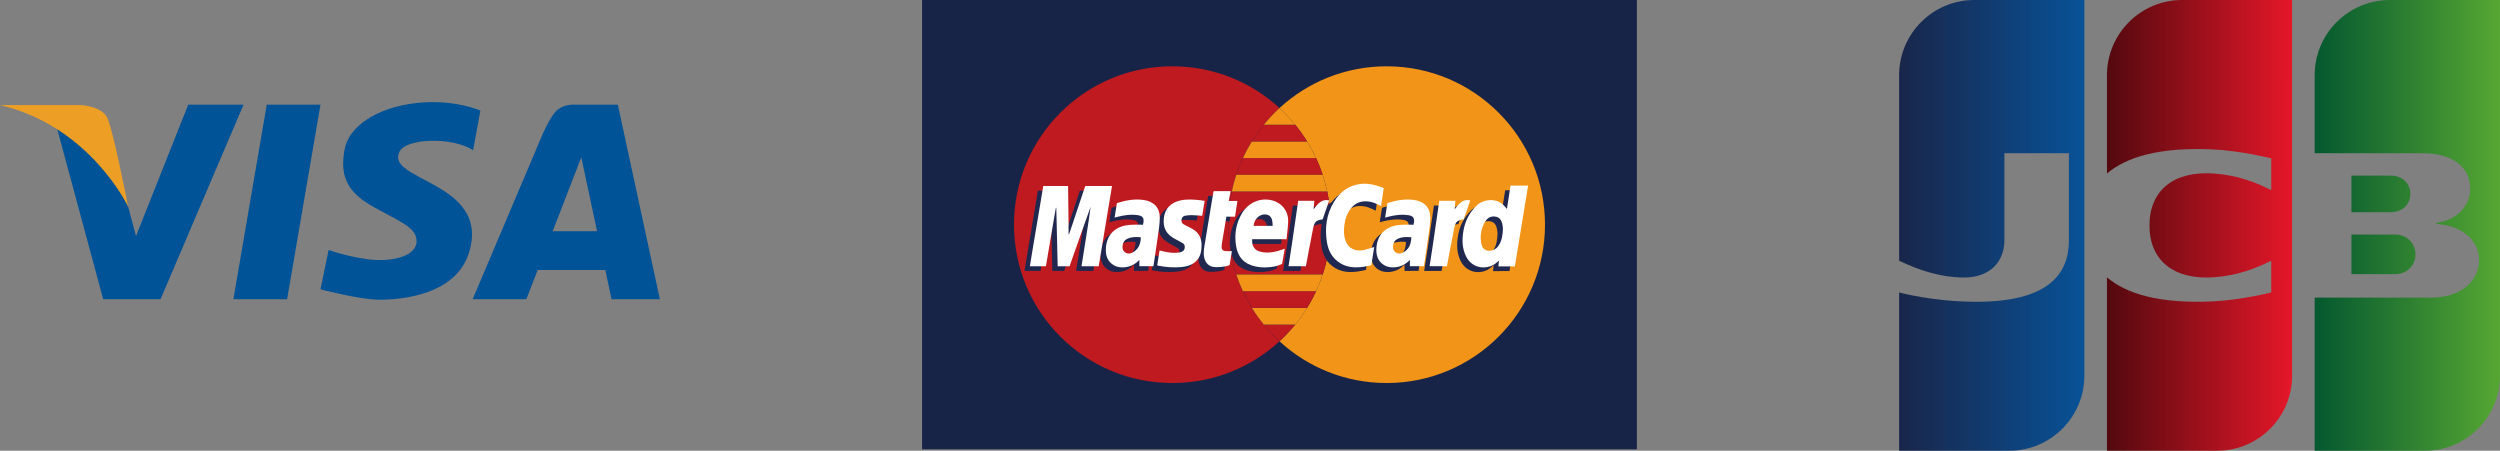
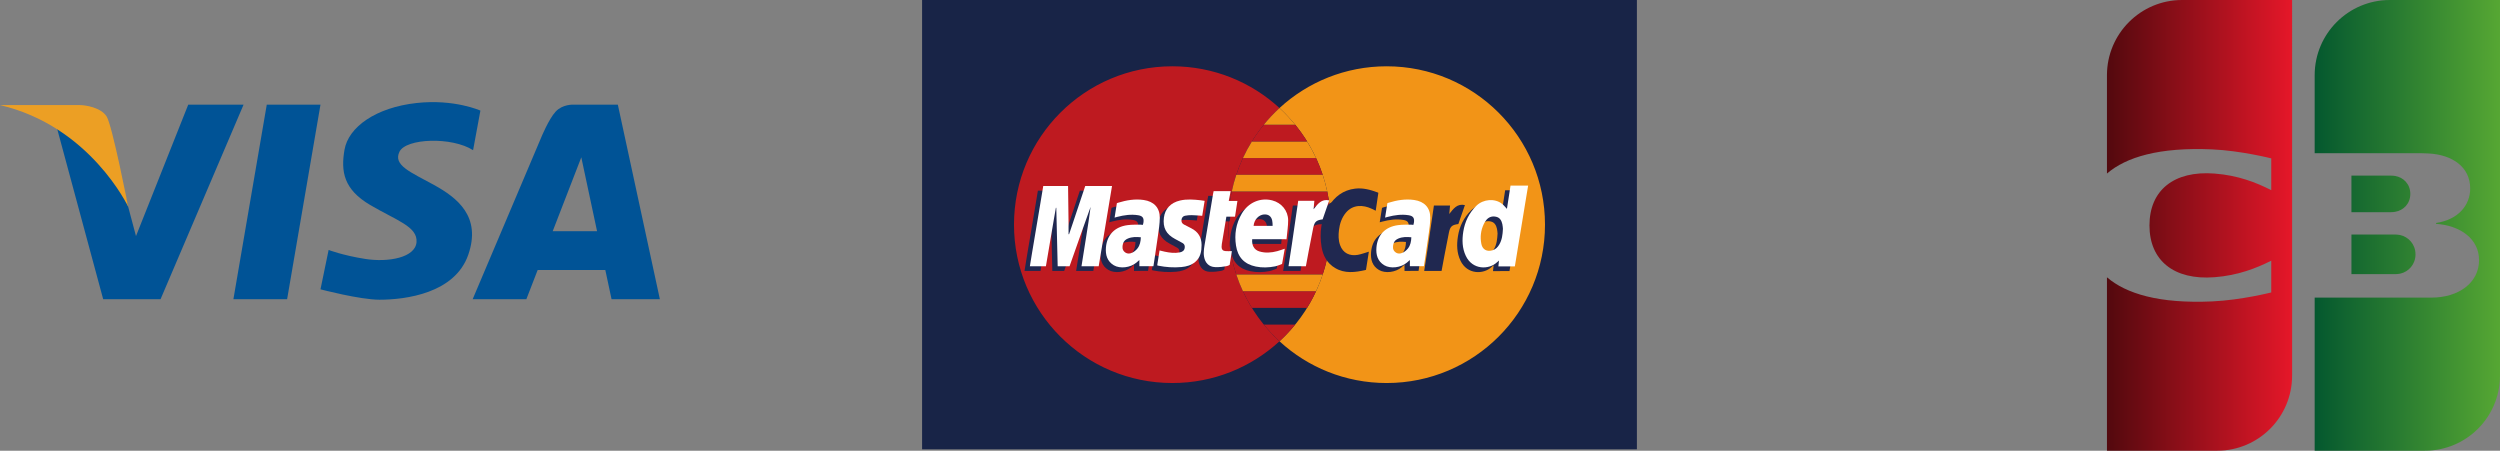
<svg xmlns="http://www.w3.org/2000/svg" version="1.1" id="レイヤー_1" x="0px" y="0px" width="351px" height="63.279px" viewBox="0 0 351 63.279" style="enable-background:new 0 0 351 63.279;" xml:space="preserve">
  <rect x="0" y="0" width="351" height="63.279" fill="#808080" stroke="none" />
  <g>
    <g>
      <rect x="129.461" style="fill:#182447;" width="100.359" height="63.083" />
      <g>
        <g>
          <path style="fill:#BE1A20;" d="M172.449,31.542c0-6.478,2.771-12.309,7.191-16.373c-3.959-3.639-9.24-5.861-15.042-5.861      c-12.279,0-22.233,9.955-22.233,22.234c0,12.28,9.954,22.234,22.233,22.234c5.802,0,11.083-2.222,15.042-5.861      C175.221,43.851,172.449,38.02,172.449,31.542z" />
          <path style="fill:#F29417;" d="M194.684,9.308c-5.802,0-11.084,2.223-15.043,5.861c4.421,4.064,7.191,9.895,7.191,16.373      s-2.771,12.309-7.191,16.373c3.959,3.64,9.241,5.861,15.043,5.861c12.279,0,22.233-9.954,22.233-22.234      C216.917,19.262,206.963,9.308,194.684,9.308z" />
          <path style="fill:#BE1A20;" d="M172.449,31.542c0,2.447,0.396,4.801,1.126,7.002h12.132c0.729-2.201,1.125-4.556,1.125-7.002      c0-1.598-0.169-3.158-0.489-4.661h-13.403C172.618,28.384,172.449,29.943,172.449,31.542z" />
          <path style="fill:#BE1A20;" d="M181.847,45.571h-4.411c0.678,0.833,1.415,1.617,2.205,2.343      C180.432,47.188,181.168,46.404,181.847,45.571z" />
-           <path style="fill:#F29417;" d="M177.436,45.571h4.411c0.604-0.742,1.162-1.524,1.669-2.342h-7.749      C176.272,44.047,176.83,44.829,177.436,45.571z" />
          <path style="fill:#BE1A20;" d="M183.516,43.229c0.466-0.752,0.888-1.534,1.263-2.342h-10.275      c0.375,0.808,0.798,1.59,1.264,2.342H183.516z" />
          <path style="fill:#F29417;" d="M174.503,40.888h10.275c0.353-0.76,0.662-1.541,0.929-2.344h-12.132      C173.841,39.347,174.151,40.128,174.503,40.888z" />
          <path style="fill:#BE1A20;" d="M173.575,24.539h12.132c-0.267-0.802-0.576-1.583-0.928-2.342h-10.276      C174.151,22.955,173.841,23.736,173.575,24.539z" />
          <path style="fill:#F29417;" d="M174.503,22.196h10.276c-0.376-0.808-0.798-1.59-1.264-2.342h-7.749      C175.301,20.606,174.878,21.388,174.503,22.196z" />
          <path style="fill:#BE1A20;" d="M175.767,19.854h7.749c-0.507-0.817-1.064-1.6-1.669-2.342h-4.411      C176.83,18.254,176.272,19.037,175.767,19.854z" />
          <path style="fill:#F29417;" d="M177.436,17.512h4.411c-0.679-0.833-1.415-1.616-2.206-2.343      C178.851,15.896,178.113,16.679,177.436,17.512z" />
          <path style="fill:#F29417;" d="M173.575,24.539c-0.253,0.763-0.466,1.545-0.636,2.342h13.403      c-0.17-0.797-0.383-1.579-0.636-2.342H173.575z" />
        </g>
        <g>
          <path style="fill-rule:evenodd;clip-rule:evenodd;fill:#202850;" d="M149.342,33.548c0.186-0.549,0.373-1.097,0.557-1.646      c0.543-1.613,1.715-5.134,1.715-5.134h3.76c0,0-0.188,1.144-0.28,1.695c-0.452,2.731-1.592,9.578-1.592,9.578      s-1.633-0.002-2.415-0.002c0.226-1.416,0.446-2.802,0.667-4.188c0.22-1.379,0.439-2.758,0.613-4.149      c-0.36,1.01-0.721,2.02-1.081,3.03c-0.601,1.681-1.874,5.306-1.874,5.306s-1.175,0.001-1.667,0.001      c-0.065-2.75-0.13-5.479-0.195-8.208c-0.019-0.002-0.037-0.004-0.057-0.006c-0.095,0.541-0.191,1.081-0.283,1.622      c-0.357,2.121-1.119,6.594-1.119,6.594l-2.25-0.003c0,0,0.203-1.271,0.306-1.886c0.389-2.318,0.778-4.636,1.169-6.954      c0.123-0.731,0.402-2.431,0.402-2.431h3.486c0,0,0.048,3.625,0.067,5.279c0.006,0.496,0.001,0.993,0.001,1.489      C149.295,33.54,149.318,33.544,149.342,33.548z" />
          <path style="fill-rule:evenodd;clip-rule:evenodd;fill:#202850;" d="M209.618,38.065c0,0,0.056-0.528,0.087-0.826      c-0.128,0.11-0.206,0.174-0.28,0.243c-1.149,1.077-3.439,1.081-4.376-0.89c-0.52-1.094-0.54-2.246-0.356-3.408      c0.222-1.409,0.813-2.634,1.851-3.648c0.936-0.915,2.569-1.069,3.59-0.26c0.241,0.191,0.434,0.445,0.685,0.708      c0.11-0.668,0.505-3.269,0.505-3.269h2.473c0,0-0.279,1.679-0.39,2.349c-0.286,1.749-0.573,3.498-0.859,5.247      c-0.191,1.174-0.616,3.749-0.616,3.749L209.618,38.065z M210.257,32.79c-0.019-0.159-0.024-0.414-0.08-0.656      c-0.11-0.477-0.317-0.901-0.844-1.032c-0.526-0.131-1.003-0.01-1.37,0.4c-0.156,0.175-0.281,0.387-0.384,0.6      c-0.432,0.896-0.542,1.841-0.348,2.81c0.158,0.795,0.784,1.124,1.561,0.891c0.444-0.135,0.731-0.431,0.954-0.81      C210.128,34.341,210.217,33.617,210.257,32.79z" />
          <path style="fill-rule:evenodd;clip-rule:evenodd;fill:#202850;" d="M161.188,38.031l-1.974,0.006l-0.001-0.869      c-0.167,0.146-0.288,0.253-0.411,0.357c-0.842,0.715-2.295,0.9-3.175,0.378c-0.948-0.563-1.19-1.48-1.108-2.488      c0.143-1.775,1.229-2.901,3.02-3.144c0.626-0.084,1.269-0.066,1.903-0.064c0.084,0,0.265,0.025,0.265,0.025      s0.054-0.159,0.074-0.302c0.098-0.651-0.091-0.948-0.744-1.052c-0.988-0.158-1.957-0.02-2.915,0.229      c-0.11,0.029-0.221,0.059-0.386,0.103c0.021-0.173,0.32-2.024,0.32-2.024s0.117-0.048,0.16-0.061      c1.178-0.361,2.373-0.569,3.613-0.388c1.422,0.209,2.259,1.079,2.252,2.506c-0.005,0.841-0.146,1.684-0.261,2.521      C161.633,35.141,161.188,38.031,161.188,38.031z M159.421,33.972c-0.627-0.063-1.232-0.068-1.818,0.175      c-0.334,0.139-0.589,0.367-0.686,0.723c-0.113,0.417-0.138,0.845,0.221,1.161c0.347,0.307,0.771,0.268,1.144,0.07      c0.257-0.135,0.498-0.346,0.677-0.577C159.3,35.083,159.399,34.549,159.421,33.972z" />
          <path style="fill-rule:evenodd;clip-rule:evenodd;fill:#202850;" d="M199.166,38.031l-1.973,0.006l-0.002-0.869      c-0.167,0.146-0.288,0.253-0.411,0.357c-0.842,0.715-2.295,0.9-3.175,0.378c-0.948-0.563-1.189-1.48-1.108-2.488      c0.143-1.775,1.229-2.901,3.02-3.144c0.626-0.084,1.269-0.066,1.903-0.064c0.084,0,0.266,0.025,0.266,0.025      s0.053-0.159,0.073-0.302c0.098-0.651-0.091-0.948-0.743-1.052c-0.989-0.158-1.958-0.02-2.916,0.229      c-0.11,0.029-0.221,0.059-0.387,0.103c0.023-0.173,0.321-2.024,0.321-2.024s0.117-0.048,0.16-0.061      c1.178-0.361,2.373-0.569,3.613-0.388c1.423,0.209,2.259,1.079,2.252,2.506c-0.005,0.841-0.146,1.684-0.261,2.521      C199.61,35.141,199.166,38.031,199.166,38.031z M197.398,33.972c-0.626-0.063-1.232-0.068-1.818,0.175      c-0.334,0.139-0.59,0.367-0.686,0.723c-0.113,0.417-0.137,0.845,0.221,1.161c0.348,0.307,0.771,0.268,1.144,0.07      c0.257-0.135,0.498-0.346,0.677-0.577C197.277,35.083,197.377,34.549,197.398,33.972z" />
          <path style="fill-rule:evenodd;clip-rule:evenodd;fill:#202850;" d="M175.055,34.244c-0.077,0.807,0.233,1.471,0.979,1.705      c0.843,0.265,1.693,0.198,2.534-0.027c0.341-0.091,0.672-0.217,1.06-0.344c-0.079,0.472-0.376,2.134-0.376,2.134      s-0.65,0.28-0.984,0.345c-0.901,0.175-1.811,0.212-2.71,0.024c-1.604-0.332-2.526-1.299-2.777-2.95      c-0.239-1.573-0.008-3.083,0.807-4.476c0.912-1.559,2.604-2.295,4.274-1.864c1.308,0.337,2.234,1.445,2.241,2.796      c0.004,0.778-0.124,1.557-0.193,2.335c-0.009,0.106-0.034,0.325-0.034,0.325s-0.206-0.003-0.346-0.004      c-1.359-0.013-2.72-0.002-4.08,0C175.336,34.244,175.16,34.244,175.055,34.244z M177.921,32.37      c0.001-0.267-0.012-0.512-0.058-0.742c-0.118-0.601-0.541-0.906-1.151-0.86c-0.741,0.056-1.391,0.737-1.46,1.602      C176.106,32.37,177.001,32.37,177.921,32.37z" />
          <path style="fill-rule:evenodd;clip-rule:evenodd;fill:#202850;" d="M192.188,35.336c-0.08,0.496-0.401,2.546-0.401,2.546      s-0.087,0.035-0.112,0.04c-1.437,0.318-2.872,0.515-4.229-0.294c-1.124-0.669-1.697-1.723-1.898-2.965      c-0.322-1.987-0.072-3.909,0.982-5.655c0.846-1.399,2.059-2.325,3.73-2.524c1.086-0.129,2.115,0.148,3.122,0.52      c0.029,0.011,0.14,0.067,0.14,0.067s-0.242,1.668-0.371,2.514c-0.234-0.114-0.407-0.2-0.581-0.282      c-1.201-0.564-2.636-0.605-3.606,0.558c-0.578,0.694-0.866,1.542-0.974,2.443c-0.084,0.711-0.091,1.414,0.154,2.103      c0.408,1.146,1.361,1.575,2.496,1.373C191.148,35.688,191.639,35.496,192.188,35.336z" />
          <path style="fill-rule:evenodd;clip-rule:evenodd;fill:#202850;" d="M161.717,37.913c0.111-0.701,0.218-1.385,0.33-2.092      c0.249,0.06,0.477,0.119,0.707,0.169c0.709,0.155,1.422,0.244,2.145,0.103c0.352-0.069,0.626-0.242,0.681-0.635      c0.039-0.281-0.029-0.524-0.293-0.672c-0.354-0.199-0.714-0.391-1.072-0.582c-1.254-0.67-1.729-1.583-1.557-2.993      c0.152-1.242,0.959-2.099,2.271-2.401c0.954-0.22,1.913-0.14,2.871-0.034c0.184,0.02,0.366,0.052,0.577,0.082      c-0.114,0.706-0.224,1.383-0.34,2.101c-0.491-0.033-0.976-0.083-1.462-0.092c-0.319-0.005-0.646,0.021-0.959,0.086      c-0.29,0.06-0.458,0.281-0.49,0.582c-0.032,0.292,0.089,0.512,0.346,0.648c0.342,0.181,0.688,0.353,1.032,0.527      c0.956,0.488,1.445,1.259,1.443,2.342c-0.001,0.906-0.15,1.753-0.889,2.381c-0.558,0.475-1.235,0.654-1.938,0.719      c-1.088,0.101-2.171,0.024-3.243-0.188C161.828,37.954,161.796,37.937,161.717,37.913z" />
          <path style="fill-rule:evenodd;clip-rule:evenodd;fill:#202850;" d="M169.641,27.498c0.802,0,1.573,0,2.386,0      c-0.087,0.454-0.171,0.889-0.263,1.37c0.4,0,0.787,0,1.216,0c-0.083,0.584-0.336,2.214-0.336,2.214l-1.216,0.003      c0,0-0.465,2.778-0.64,3.841c-0.021,0.133-0.033,0.27-0.03,0.405c0.005,0.34,0.15,0.536,0.493,0.578      c0.296,0.036,0.601,0.007,0.95,0.007c-0.045,0.316-0.31,1.935-0.31,1.935c-0.086,0.068-0.295,0.152-0.437,0.177      c-0.45,0.079-0.937,0.161-1.612,0.135c-0.868-0.035-1.401-0.6-1.547-1.457c-0.124-0.731,0.046-1.438,0.159-2.146      c0.358-2.237,0.737-4.471,1.11-6.706C169.584,27.74,169.612,27.63,169.641,27.498z" />
          <path style="fill-rule:evenodd;clip-rule:evenodd;fill:#202850;" d="M199.959,38.038c0.167-1.062,0.317-2.052,0.469-3.052      c0.262-1.724,0.893-6.13,0.893-6.13h2.266c0,0-0.079,0.855-0.109,1.187c0.573-0.733,1.111-1.495,2.197-1.25      c-0.313,0.904-0.615,1.777-0.923,2.663c-0.872,0.114-1.138,0.308-1.321,1.184c-0.337,1.602-1.033,5.397-1.033,5.397      S200.583,38.038,199.959,38.038z" />
          <path style="fill-rule:evenodd;clip-rule:evenodd;fill:#202850;" d="M180.154,38.038c0.166-1.062,0.316-2.052,0.469-3.052      c0.262-1.724,0.892-6.13,0.892-6.13h2.266c0,0-0.078,0.855-0.109,1.187c0.573-0.733,1.111-1.495,2.198-1.25      c-0.313,0.904-0.616,1.777-0.924,2.663c-0.871,0.114-1.137,0.308-1.321,1.184c-0.337,1.602-1.032,5.397-1.032,5.397      S180.777,38.038,180.154,38.038z" />
          <path style="fill-rule:evenodd;clip-rule:evenodd;fill:#202850;" d="M184.43,31.777c0,0,0.236-0.298,1.162-0.298l0.33,0.047      l1.067-3.156C186.989,28.37,184.775,29.768,184.43,31.777z" />
        </g>
        <g>
          <path style="fill-rule:evenodd;clip-rule:evenodd;fill:#FFFFFF;" d="M150.096,32.889c0.186-0.549,0.372-1.097,0.557-1.646      c0.542-1.612,1.715-5.133,1.715-5.133h3.76c0,0-0.188,1.144-0.28,1.695c-0.452,2.731-1.592,9.579-1.592,9.579      s-1.634-0.001-2.415-0.001c0.226-1.417,0.446-2.803,0.666-4.188c0.22-1.379,0.44-2.759,0.614-4.149      c-0.36,1.01-0.722,2.02-1.082,3.029c-0.6,1.682-1.874,5.307-1.874,5.307s-1.174,0.001-1.666,0.001      c-0.065-2.75-0.131-5.479-0.195-8.208c-0.019-0.002-0.037-0.004-0.057-0.006c-0.095,0.541-0.191,1.081-0.283,1.622      c-0.358,2.122-1.119,6.594-1.119,6.594l-2.251-0.003c0,0,0.204-1.271,0.307-1.886c0.389-2.318,0.778-4.637,1.168-6.954      c0.123-0.731,0.403-2.431,0.403-2.431h3.485c0,0,0.049,3.625,0.068,5.278c0.006,0.496,0.001,0.993,0.001,1.489      C150.049,32.881,150.072,32.885,150.096,32.889z" />
          <path style="fill-rule:evenodd;clip-rule:evenodd;fill:#FFFFFF;" d="M210.372,37.406c0,0,0.056-0.528,0.087-0.827      c-0.128,0.111-0.207,0.175-0.28,0.244c-1.149,1.077-3.439,1.081-4.376-0.89c-0.521-1.094-0.54-2.247-0.357-3.408      c0.223-1.409,0.813-2.635,1.852-3.648c0.936-0.915,2.569-1.068,3.59-0.26c0.241,0.191,0.434,0.445,0.685,0.708      c0.11-0.668,0.505-3.269,0.505-3.269h2.473c0,0-0.279,1.679-0.39,2.348c-0.286,1.75-0.574,3.499-0.86,5.248      c-0.191,1.174-0.616,3.749-0.616,3.749L210.372,37.406z M211.011,32.13c-0.019-0.159-0.024-0.414-0.081-0.656      c-0.109-0.477-0.316-0.901-0.843-1.032c-0.526-0.131-1.003-0.01-1.37,0.4c-0.157,0.175-0.281,0.387-0.385,0.6      c-0.432,0.896-0.541,1.841-0.348,2.809c0.159,0.795,0.785,1.125,1.562,0.891c0.444-0.133,0.73-0.43,0.953-0.809      C210.882,33.682,210.971,32.958,211.011,32.13z" />
          <path style="fill-rule:evenodd;clip-rule:evenodd;fill:#FFFFFF;" d="M161.942,37.372l-1.974,0.006l-0.001-0.869      c-0.167,0.145-0.288,0.252-0.411,0.356c-0.842,0.716-2.295,0.901-3.176,0.379c-0.947-0.563-1.189-1.481-1.108-2.489      c0.144-1.774,1.229-2.9,3.021-3.143c0.626-0.084,1.269-0.066,1.902-0.064c0.085,0.001,0.266,0.025,0.266,0.025      s0.053-0.159,0.074-0.302c0.098-0.651-0.091-0.948-0.744-1.053c-0.988-0.157-1.957-0.02-2.915,0.229      c-0.11,0.029-0.221,0.059-0.387,0.104c0.022-0.174,0.321-2.025,0.321-2.025s0.117-0.047,0.16-0.06      c1.178-0.361,2.373-0.57,3.613-0.388c1.422,0.209,2.259,1.079,2.251,2.506c-0.004,0.841-0.146,1.683-0.26,2.521      C162.387,34.481,161.942,37.372,161.942,37.372z M160.175,33.313c-0.627-0.063-1.233-0.068-1.818,0.175      c-0.334,0.139-0.59,0.367-0.687,0.723c-0.113,0.416-0.137,0.845,0.222,1.161c0.347,0.307,0.77,0.267,1.144,0.07      c0.257-0.136,0.498-0.347,0.677-0.577C160.054,34.424,160.153,33.89,160.175,33.313z" />
          <path style="fill-rule:evenodd;clip-rule:evenodd;fill:#FFFFFF;" d="M199.92,37.372l-1.973,0.006l-0.002-0.869      c-0.167,0.145-0.288,0.252-0.411,0.356c-0.842,0.716-2.295,0.901-3.175,0.379c-0.948-0.563-1.19-1.481-1.108-2.489      c0.143-1.774,1.229-2.9,3.02-3.143c0.626-0.084,1.269-0.066,1.903-0.064c0.084,0.001,0.265,0.025,0.265,0.025      s0.053-0.159,0.074-0.302c0.098-0.651-0.091-0.948-0.744-1.053c-0.988-0.157-1.957-0.02-2.915,0.229      c-0.11,0.029-0.221,0.059-0.387,0.104c0.022-0.174,0.321-2.025,0.321-2.025s0.117-0.047,0.16-0.06      c1.178-0.361,2.373-0.57,3.613-0.388c1.422,0.209,2.259,1.079,2.251,2.506c-0.004,0.841-0.145,1.683-0.26,2.521      C200.364,34.481,199.92,37.372,199.92,37.372z M198.152,33.313c-0.627-0.063-1.233-0.068-1.818,0.175      c-0.334,0.139-0.59,0.367-0.686,0.723c-0.113,0.416-0.138,0.845,0.221,1.161c0.347,0.307,0.77,0.267,1.144,0.07      c0.257-0.136,0.498-0.347,0.677-0.577C198.031,34.424,198.131,33.89,198.152,33.313z" />
          <path style="fill-rule:evenodd;clip-rule:evenodd;fill:#FFFFFF;" d="M175.809,33.585c-0.077,0.807,0.232,1.47,0.979,1.705      c0.843,0.264,1.693,0.197,2.534-0.027c0.34-0.092,0.672-0.217,1.06-0.344c-0.079,0.471-0.376,2.135-0.376,2.135      s-0.651,0.279-0.984,0.344c-0.902,0.175-1.812,0.211-2.71,0.024c-1.604-0.332-2.526-1.299-2.778-2.95      c-0.239-1.574-0.007-3.083,0.808-4.476c0.911-1.559,2.604-2.295,4.274-1.864c1.308,0.337,2.234,1.444,2.241,2.797      c0.004,0.778-0.124,1.557-0.193,2.335c-0.009,0.106-0.035,0.325-0.035,0.325s-0.206-0.002-0.345-0.004      c-1.359-0.013-2.72-0.003-4.08,0C176.09,33.585,175.914,33.585,175.809,33.585z M178.675,31.71c0-0.267-0.012-0.511-0.058-0.742      c-0.119-0.601-0.541-0.906-1.151-0.86c-0.741,0.057-1.391,0.738-1.46,1.602C176.86,31.71,177.754,31.71,178.675,31.71z" />
-           <path style="fill-rule:evenodd;clip-rule:evenodd;fill:#FFFFFF;" d="M192.94,34.677c-0.079,0.496-0.4,2.545-0.4,2.545      s-0.087,0.035-0.112,0.041c-1.438,0.318-2.872,0.515-4.229-0.294c-1.124-0.669-1.697-1.723-1.898-2.964      c-0.322-1.988-0.072-3.91,0.982-5.656c0.845-1.399,2.059-2.325,3.73-2.524c1.086-0.129,2.114,0.148,3.122,0.52      c0.029,0.011,0.14,0.067,0.14,0.067s-0.242,1.668-0.371,2.514c-0.235-0.114-0.407-0.201-0.581-0.282      c-1.201-0.564-2.636-0.605-3.606,0.558c-0.578,0.694-0.867,1.542-0.974,2.443c-0.084,0.711-0.091,1.414,0.154,2.104      c0.407,1.146,1.36,1.575,2.496,1.372C191.902,35.029,192.394,34.837,192.94,34.677z" />
          <path style="fill-rule:evenodd;clip-rule:evenodd;fill:#FFFFFF;" d="M162.471,37.253c0.111-0.701,0.217-1.385,0.33-2.092      c0.249,0.061,0.477,0.12,0.706,0.17c0.709,0.155,1.423,0.244,2.145,0.102c0.352-0.069,0.627-0.241,0.682-0.635      c0.038-0.28-0.029-0.524-0.293-0.672c-0.355-0.198-0.714-0.391-1.073-0.582c-1.253-0.67-1.729-1.582-1.556-2.993      c0.152-1.243,0.959-2.099,2.271-2.401c0.953-0.22,1.913-0.14,2.871-0.035c0.184,0.021,0.366,0.053,0.577,0.083      c-0.114,0.706-0.224,1.383-0.34,2.1c-0.491-0.032-0.977-0.083-1.462-0.091c-0.319-0.006-0.646,0.021-0.959,0.085      c-0.29,0.06-0.458,0.281-0.491,0.583c-0.031,0.291,0.09,0.512,0.347,0.648c0.341,0.181,0.688,0.352,1.031,0.528      c0.957,0.487,1.445,1.259,1.444,2.341c-0.001,0.907-0.151,1.754-0.889,2.382c-0.559,0.475-1.235,0.653-1.938,0.719      c-1.088,0.101-2.171,0.024-3.243-0.188C162.582,37.294,162.549,37.276,162.471,37.253z" />
          <path style="fill-rule:evenodd;clip-rule:evenodd;fill:#FFFFFF;" d="M170.395,26.838c0.802,0,1.573,0,2.386,0      c-0.088,0.454-0.171,0.889-0.263,1.37c0.4,0,0.787,0,1.216,0c-0.083,0.584-0.337,2.214-0.337,2.214l-1.215,0.003      c0,0-0.466,2.779-0.64,3.84c-0.022,0.134-0.033,0.271-0.031,0.406c0.006,0.34,0.15,0.535,0.494,0.578      c0.296,0.036,0.601,0.007,0.95,0.007c-0.045,0.316-0.31,1.935-0.31,1.935c-0.086,0.068-0.295,0.152-0.437,0.177      c-0.45,0.078-0.938,0.161-1.612,0.134c-0.869-0.034-1.401-0.6-1.547-1.455c-0.124-0.732,0.045-1.438,0.158-2.146      c0.359-2.237,0.738-4.471,1.111-6.706C170.338,27.081,170.366,26.97,170.395,26.838z" />
-           <path style="fill-rule:evenodd;clip-rule:evenodd;fill:#FFFFFF;" d="M200.713,37.379c0.167-1.062,0.316-2.052,0.469-3.052      c0.262-1.725,0.893-6.13,0.893-6.13h2.265c0,0-0.078,0.854-0.108,1.187c0.573-0.733,1.11-1.495,2.197-1.25      c-0.313,0.904-0.615,1.777-0.923,2.663c-0.872,0.114-1.138,0.308-1.322,1.185c-0.336,1.602-1.032,5.397-1.032,5.397      S201.337,37.379,200.713,37.379z" />
          <path style="fill-rule:evenodd;clip-rule:evenodd;fill:#FFFFFF;" d="M180.907,37.379c0.167-1.062,0.317-2.052,0.469-3.052      c0.262-1.725,0.893-6.13,0.893-6.13h2.266c0,0-0.079,0.854-0.109,1.187c0.573-0.733,1.111-1.495,2.198-1.25      c-0.313,0.904-0.616,1.777-0.924,2.663c-0.872,0.114-1.138,0.308-1.322,1.185c-0.336,1.602-1.031,5.397-1.031,5.397      S181.531,37.379,180.907,37.379z" />
        </g>
      </g>
    </g>
    <g>
      <polygon style="fill:#005396;" points="44.996,14.694 37.454,14.694 32.77,42.004 40.312,42.004   " />
      <polygon style="fill:#005396;" points="26.428,14.694 19.094,33.146 14.887,17.379 7.573,16.408 14.486,42.004 15.572,42.004     21.457,42.004 22.543,42.004 34.198,14.694   " />
      <path style="fill:#005396;" d="M46.139,35.091l-1.143,5.53c0,0,5.542,1.459,8.284,1.459c3.676,0,10.569-0.897,12.455-6.286    c1.886-5.39-1.542-8.027-4.799-9.824s-5.771-2.75-4.856-4.659c0.914-1.909,7.37-2.133,10.341-0.225l1.028-5.557    c0,0-3.652-1.654-8.97-1.066c-5.713,0.63-9.561,3.373-10.112,6.567c-0.528,3.057-0.114,5.557,3.6,7.747    c3.713,2.189,6.685,3.031,6.513,5.22c-0.171,2.189-3.999,2.862-7.198,2.357C48.081,35.85,46.139,35.091,46.139,35.091z" />
      <path style="fill:#005396;" d="M85.862,42.004h6.783l-5.9-27.31h-2.27h-3.942c0,0-1.523-0.095-2.514,0.971    c-0.99,1.067-2.057,3.695-2.057,3.695l-9.599,22.644h7.541l1.585-4.095h9.498L85.862,42.004z M77.599,32.463l4.015-10.375    l2.214,10.375H77.599z" />
      <path style="fill:#EC9F24;" d="M0,14.751c0,0,10.256,0,11.141,0c0.886,0,3.028,0.343,3.828,1.6s3.028,12.684,3.028,12.684    S12.684,17.723,0,14.751z" />
    </g>
    <g>
      <g>
        <g>
          <linearGradient id="SVGID_1_" gradientUnits="userSpaceOnUse" x1="324.981" y1="31.64" x2="351" y2="31.64">
            <stop offset="0" style="stop-color:#04582F" />
            <stop offset="1" style="stop-color:#56A733" />
          </linearGradient>
          <path style="fill:url(#SVGID_1_);" d="M330.143,38.491h6.105c0.19,0,0.562-0.032,0.728-0.068      c1.176-0.252,2.161-1.294,2.161-2.711c0-1.413-0.985-2.457-2.161-2.714c-0.166-0.036-0.537-0.072-0.728-0.072h-6.105V38.491z       M335.54,0c-5.831,0-10.56,4.729-10.56,10.561v10.946h14.941c0.344,0,0.767,0.026,1.035,0.039      c3.362,0.172,5.859,1.904,5.859,4.914c0,2.373-1.698,4.387-4.788,4.844v0.123c3.409,0.237,6.031,2.119,6.031,5.086      c0,3.204-2.875,5.272-6.702,5.272H324.98v21.494h15.484c5.819,0,10.535-4.716,10.535-10.543V0H335.54z M338.408,27.231      c0-1.399-0.983-2.335-2.131-2.528c-0.106-0.018-0.399-0.048-0.601-0.048h-5.534v5.136h5.534c0.201,0,0.494-0.029,0.601-0.052      C337.425,29.548,338.408,28.618,338.408,27.231z" />
        </g>
      </g>
      <linearGradient id="SVGID_2_" gradientUnits="userSpaceOnUse" x1="266.637" y1="31.64" x2="292.647" y2="31.64">
        <stop offset="0" style="stop-color:#19264A" />
        <stop offset="1" style="stop-color:#085297" />
      </linearGradient>
-       <path style="fill:url(#SVGID_2_);" d="M277.189,0c-5.826,0-10.553,4.729-10.553,10.561V36.6c2.962,1.434,6.021,2.365,9.121,2.365    c3.636,0,5.661-2.229,5.661-5.224V21.507h9.058v12.234c0,4.786-2.945,8.629-13.008,8.629c-6.062,0-10.832-1.311-10.832-1.311    v22.22h15.474c5.811,0,10.537-4.716,10.537-10.543V0H277.189z" />
      <linearGradient id="SVGID_3_" gradientUnits="userSpaceOnUse" x1="295.817" y1="31.64" x2="321.812" y2="31.64">
        <stop offset="0" style="stop-color:#53090E" />
        <stop offset="1" style="stop-color:#E51729" />
      </linearGradient>
      <path style="fill:url(#SVGID_3_);" d="M306.358,0c-5.81,0-10.541,4.729-10.541,10.561v13.804    c2.676-2.297,7.296-3.723,14.791-3.391c4.036,0.183,8.277,1.261,8.277,1.261v4.464c-2.114-1.08-4.688-2.085-7.973-2.333    c-5.699-0.433-9.126,2.353-9.126,7.284c0,4.923,3.427,7.707,9.126,7.273c3.284-0.247,5.894-1.272,7.973-2.323v4.46    c0,0-4.241,1.078-8.277,1.258c-7.495,0.34-12.115-1.092-14.791-3.385v24.347h15.472c5.823,0,10.523-4.716,10.523-10.543V0H306.358    z" />
    </g>
  </g>
</svg>